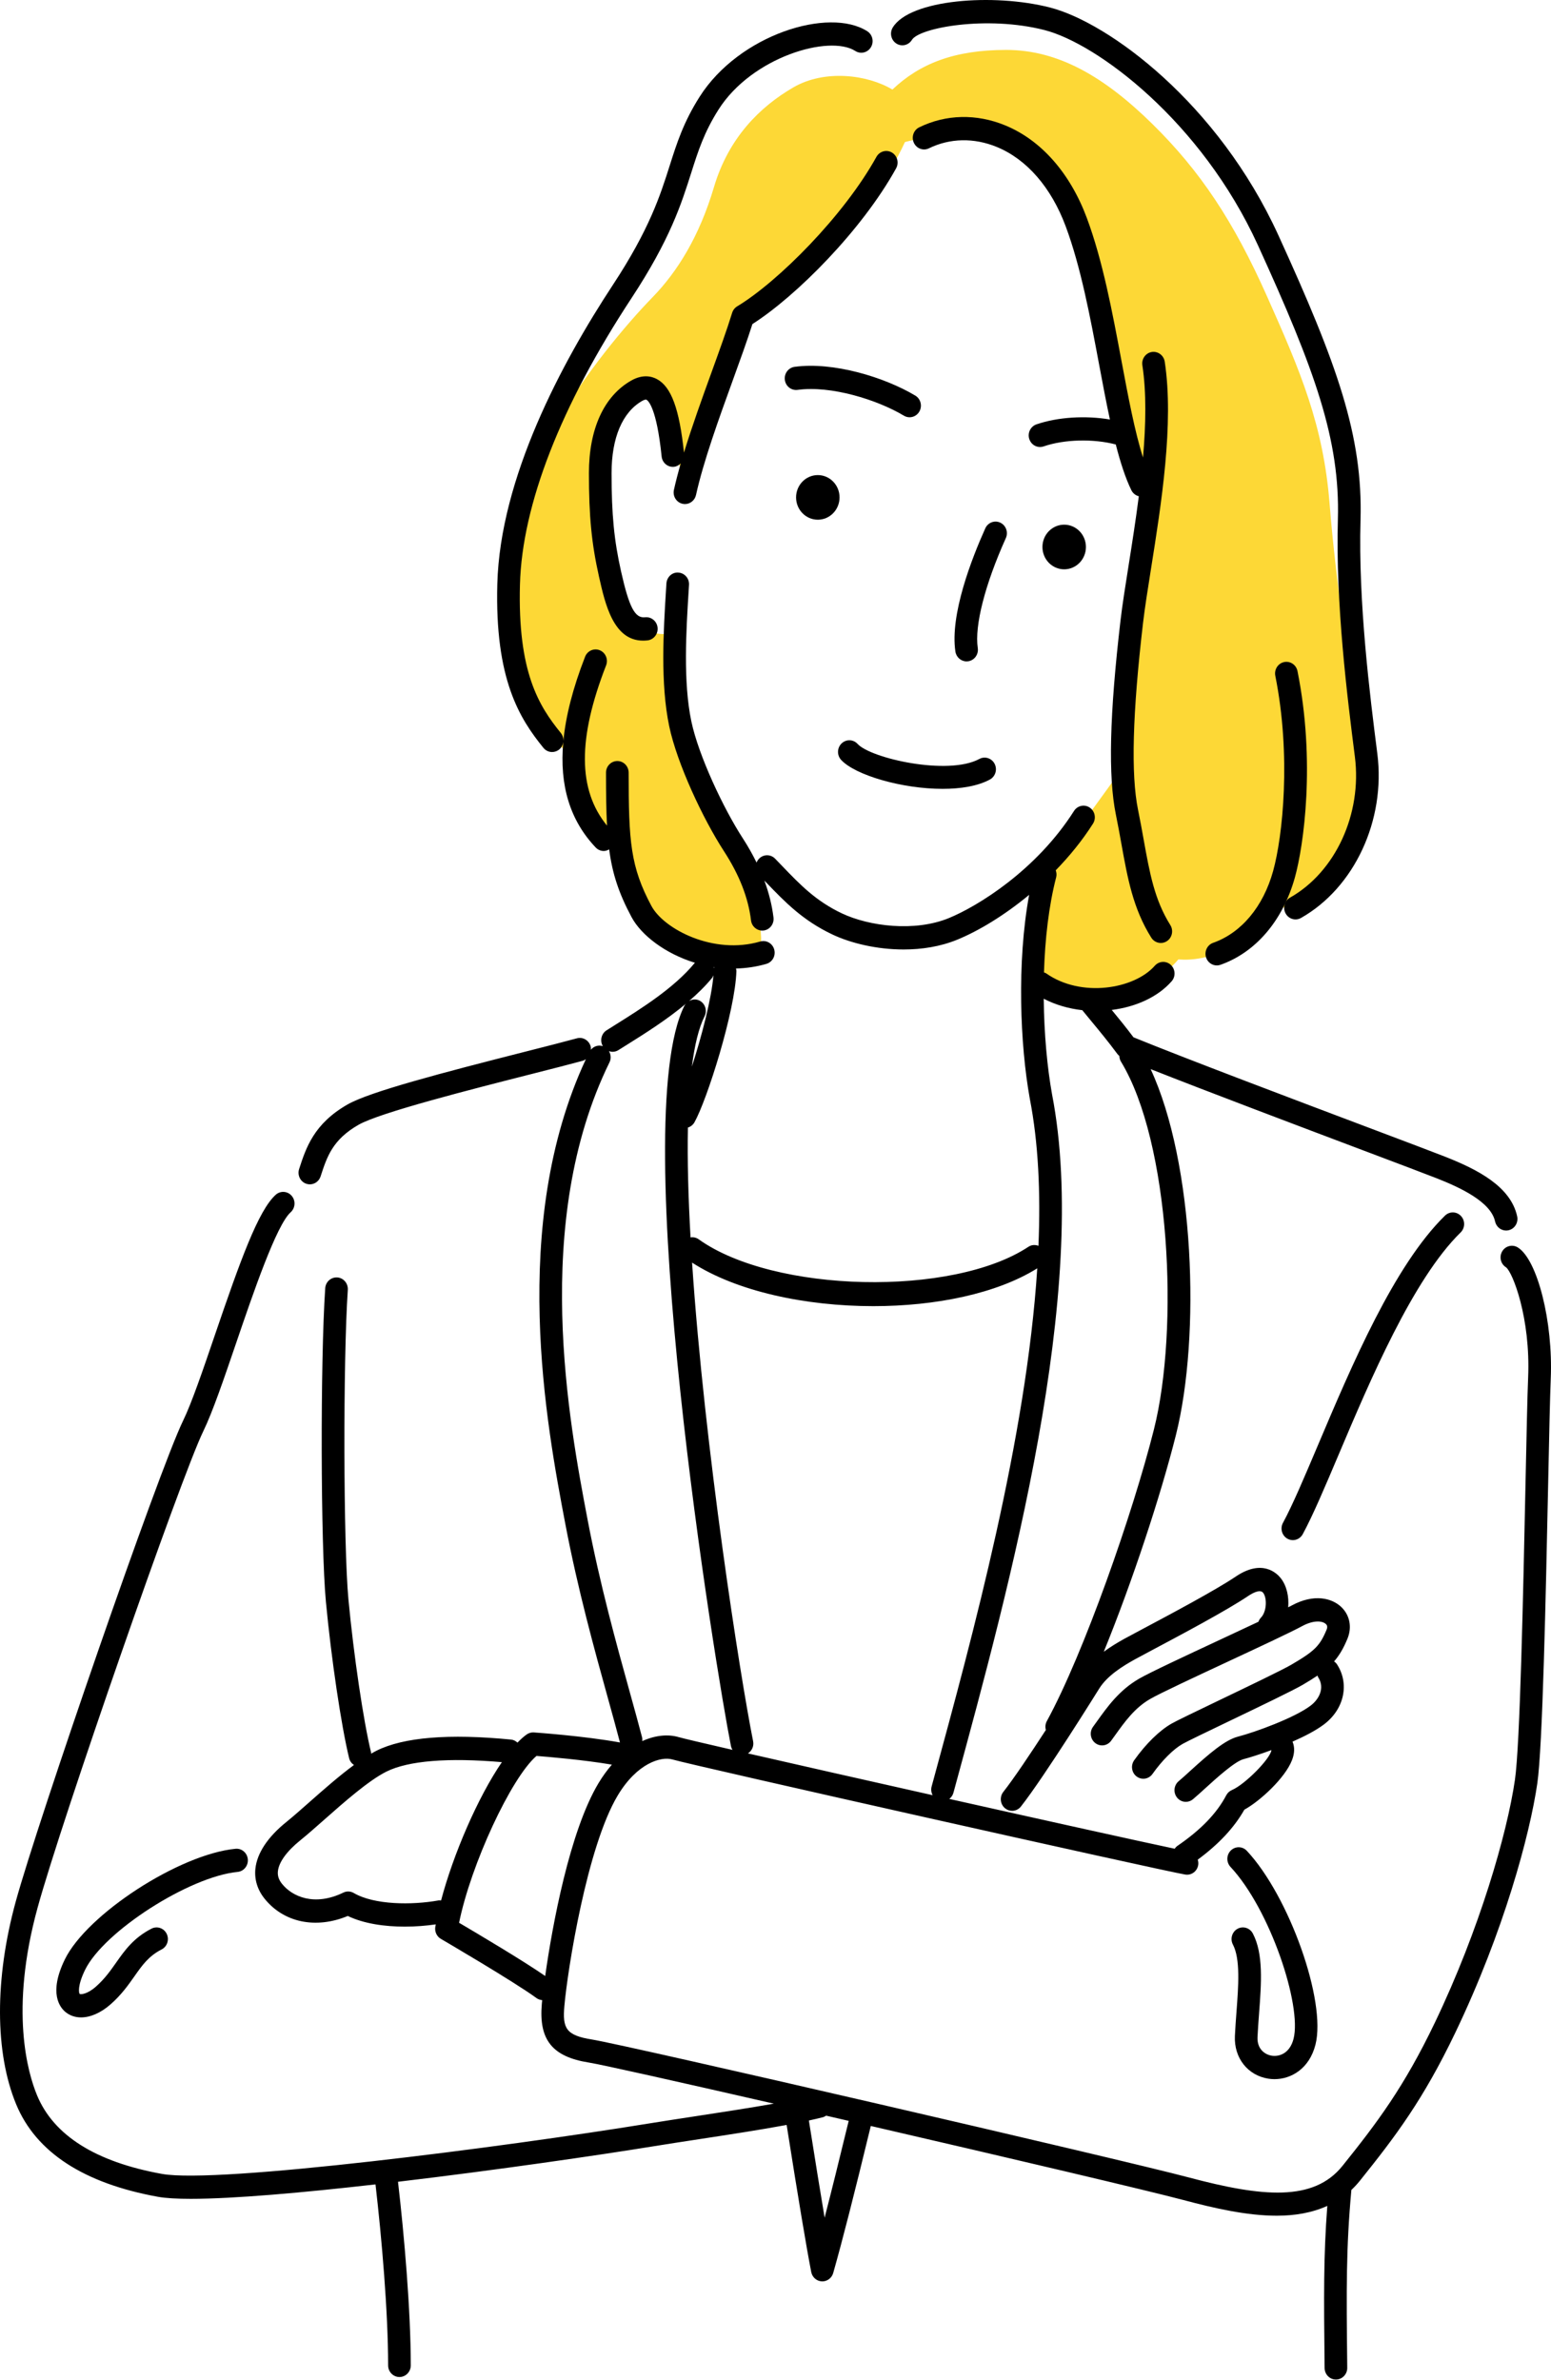
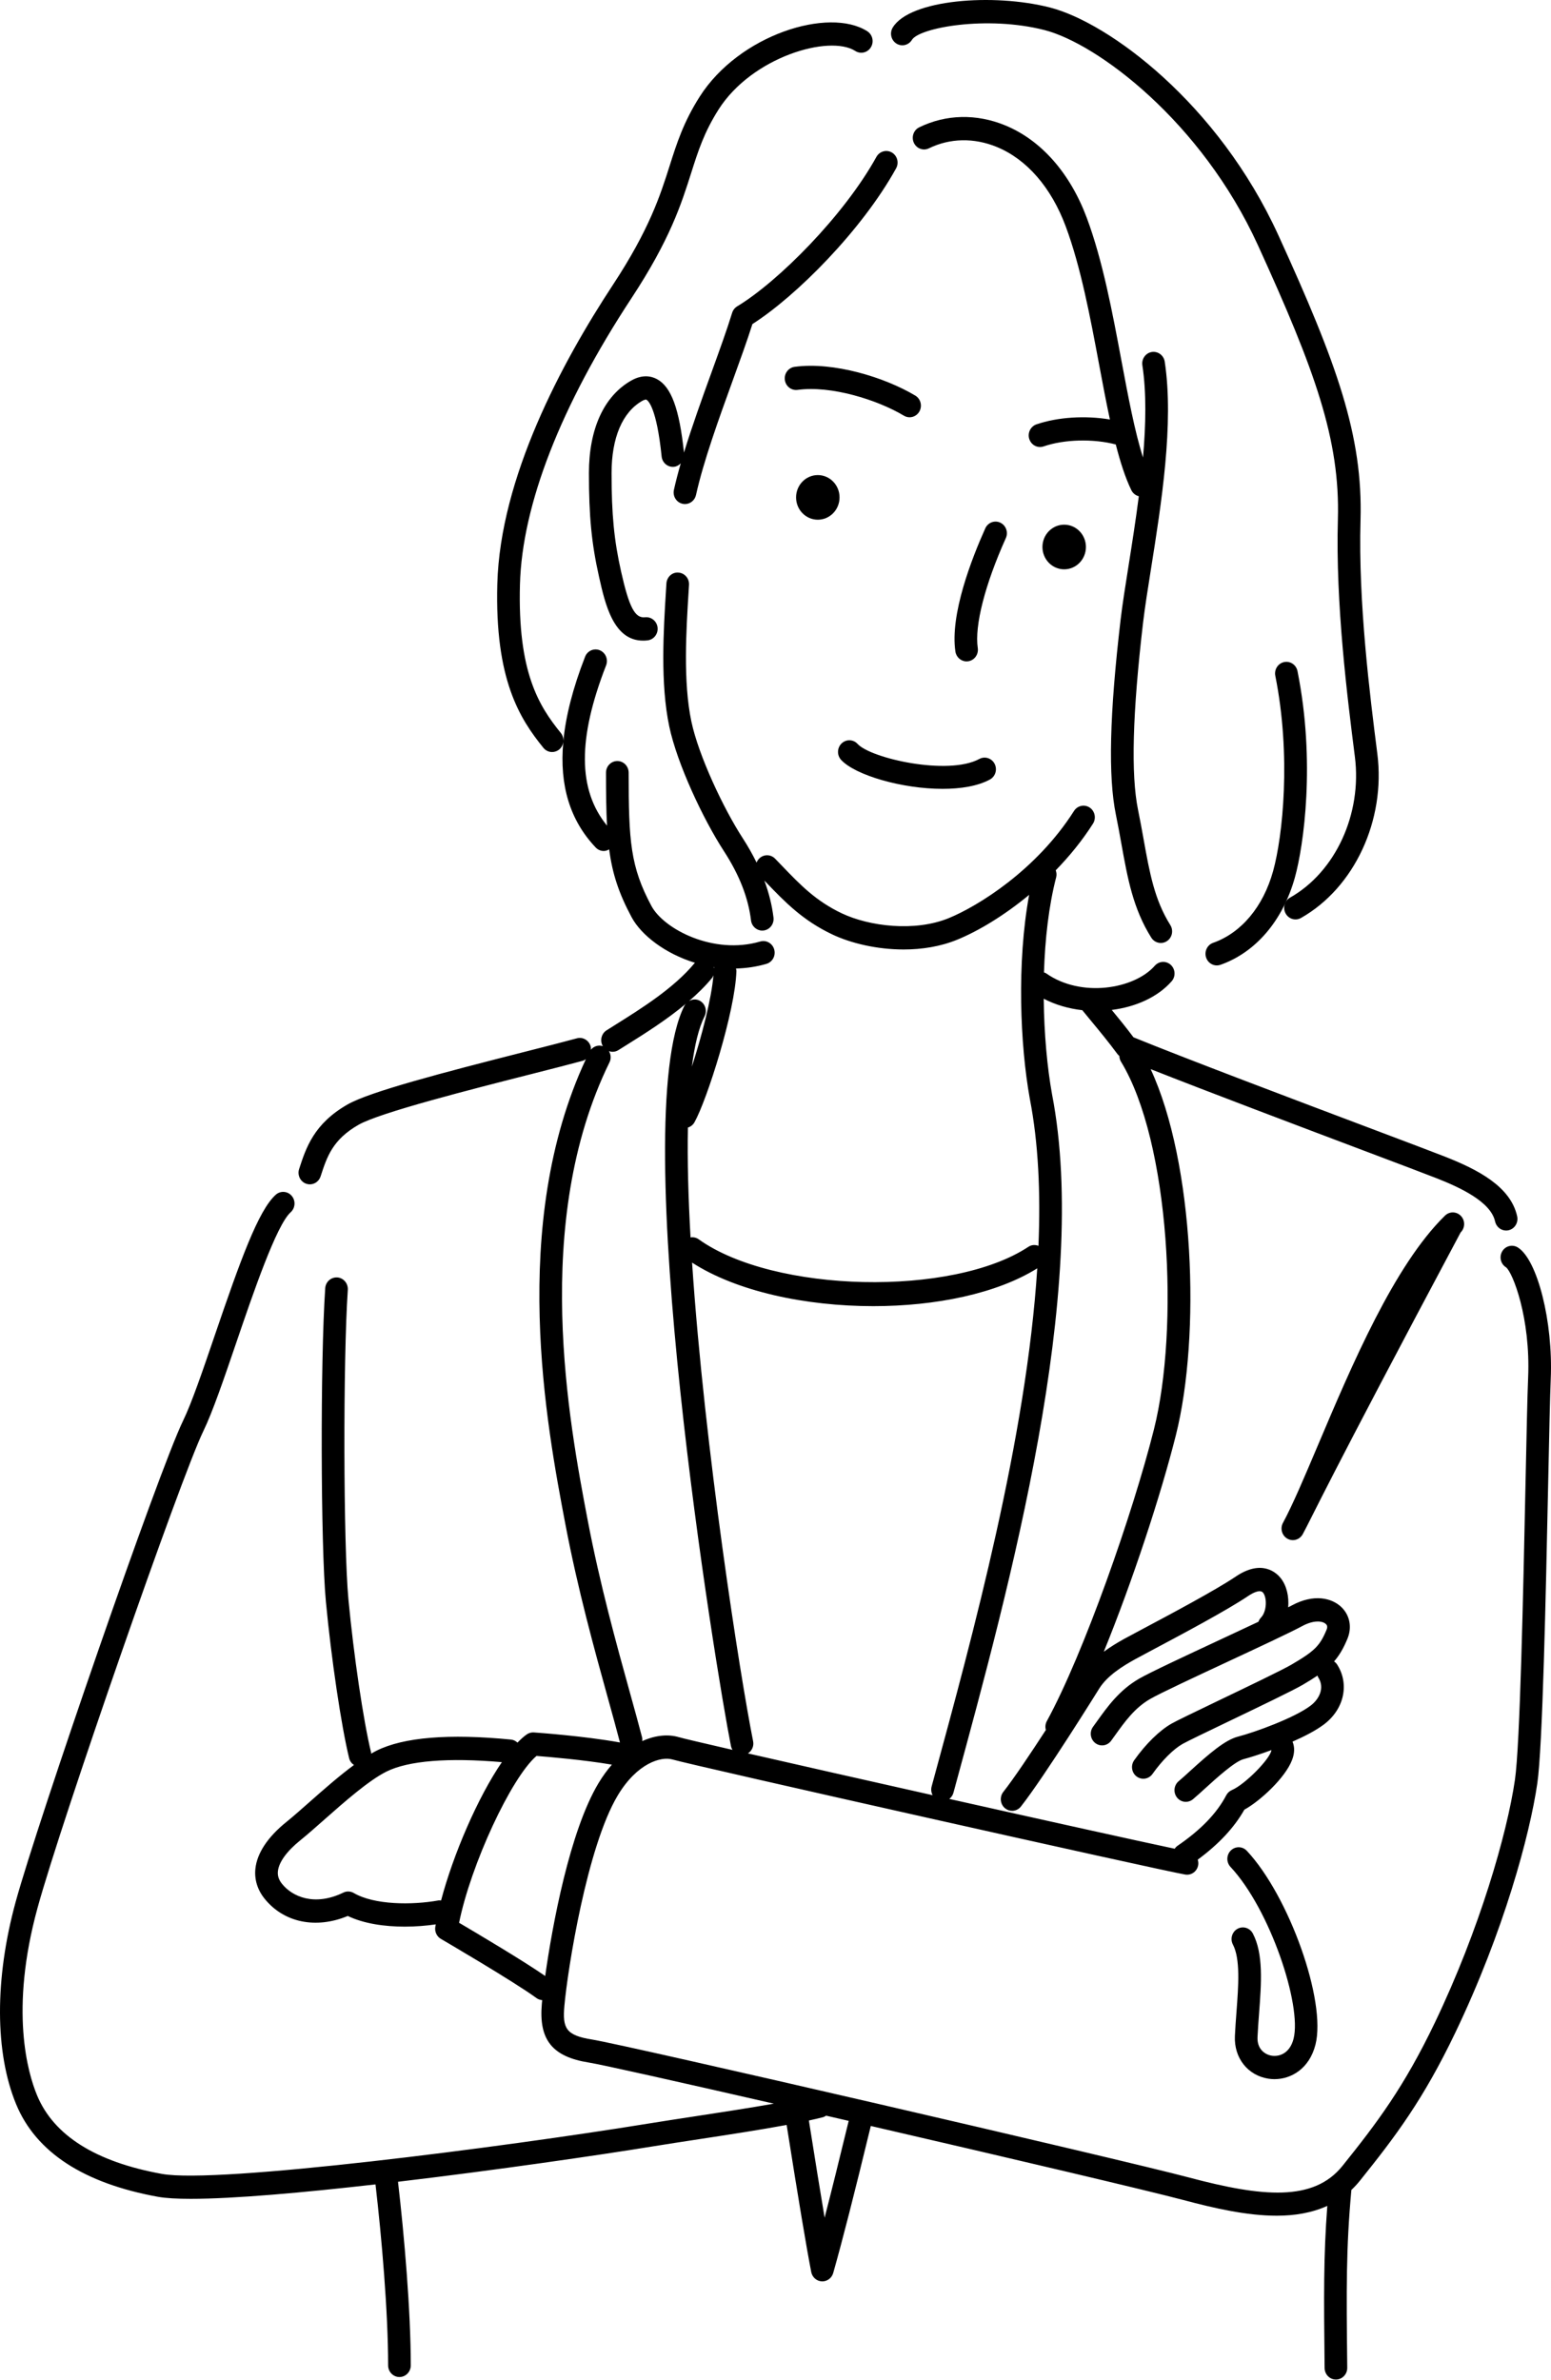
<svg xmlns="http://www.w3.org/2000/svg" width="552" height="847" viewBox="0 0 552 847" fill="none">
-   <path d="M322.063 50.554C310.18 76.48 286.413 97.448 264.873 111.933C258.933 130.999 245.864 165.667 244.077 173.316C238.134 154.254 236.318 139.324 229.964 139.004C223.611 138.683 218.081 143.961 215.855 156.16C213.625 168.359 212.51 178.653 216.224 196.953C219.679 213.975 224.024 227.075 238.876 225.547C240.364 243.086 238.134 255.286 246.304 271.298C254.477 287.31 272.303 317.048 270.816 337.634C250.763 340.685 238.876 337.634 232.194 329.248C225.509 320.861 222.91 312.474 220.311 301.036C207.682 297.224 200.996 280.446 202.484 268.247C188.002 256.427 182.058 235.461 181.316 217.922C180.574 200.383 185.399 172.934 196.541 153.109C207.682 133.285 223.279 114.987 232.194 105.835C241.106 96.683 248.906 84.105 254.104 66.566C259.305 49.03 270.447 38.02 282.327 31.112C293.468 24.631 308.696 26.534 317.607 31.874C327.264 22.721 339.521 17.765 358.089 17.765C376.658 17.765 392.997 27.296 410.082 44.073C427.163 60.85 439.047 78.765 450.93 105.453C462.814 132.14 470.987 151.203 473.216 179.414C475.442 207.629 480.64 241.559 483.985 261.384C486.782 277.982 484.727 294.173 480.271 302.56C475.815 310.947 465.043 325.052 452.79 322.767C443.133 337.634 429.762 342.209 419.363 341.447C409.709 352.884 388.542 360.127 368.116 349.072C368.858 333.06 370.342 317.048 372.572 307.896C381.856 298.365 390.399 285.783 399.31 273.583C401.54 241.559 403.024 195.809 408.967 175.223C400.425 164.93 395.596 137.097 391.883 112.699C388.169 88.296 382.226 64.659 368.858 54.749C355.49 44.835 342.862 45.218 322.063 50.554Z" fill="#FDD836" />
  <path d="M461.069 327.204C459.652 327.204 458.272 326.432 457.54 325.063C456.465 323.064 457.174 320.548 459.121 319.448C475.299 310.296 484.788 289.686 482.203 269.327L482.143 268.848C479.581 248.682 475.289 214.934 476.152 184.834C476.965 156.492 468.03 131.831 447.695 87.27C427.568 43.171 390.477 15.507 371.747 10.702C351.214 5.442 327.195 9.857 324.563 14.177C323.384 16.114 320.899 16.707 319.012 15.493C317.125 14.284 316.551 11.733 317.729 9.792C323.817 -0.215 353.601 -2.487 373.701 2.677C394.53 8.024 433.521 36.714 454.991 83.76C475.89 129.552 485.067 155.051 484.211 185.075C483.365 214.517 487.602 247.858 490.134 267.776L490.195 268.258C493.2 291.909 482.022 315.939 463.013 326.69C462.395 327.042 461.727 327.204 461.069 327.204Z" fill="black" />
  <path d="M433.064 343.577C431.391 343.577 429.827 342.498 429.253 340.785C428.531 338.624 429.649 336.269 431.754 335.528C441.791 331.984 449.571 322.688 453.093 310.016C456.535 297.654 459.584 268.94 453.882 240.504C453.432 238.267 454.836 236.078 457.015 235.616C459.194 235.158 461.327 236.595 461.777 238.836C468.24 271.063 463.993 300.977 460.843 312.291C456.582 327.596 446.935 338.917 434.373 343.35C433.94 343.505 433.497 343.577 433.064 343.577Z" fill="black" />
  <path d="M317.41 54.27C315.473 53.15 313.015 53.843 311.917 55.828C300.366 76.725 276.968 100.207 262.365 109.025C261.505 109.542 260.864 110.366 260.565 111.341C258.705 117.391 256.015 124.813 253.168 132.679C249.86 141.803 246.281 151.728 243.424 161.069C241.782 145.488 238.89 137.632 233.787 134.909C231.852 133.879 228.696 133.13 224.626 135.45C214.936 140.976 209.597 152.665 209.597 168.36C209.597 183.793 210.54 193.462 213.203 205.3C215.372 214.945 218.3 227.989 228.884 227.989C229.395 227.989 229.922 227.958 230.466 227.896C232.678 227.641 234.27 225.6 234.028 223.328C233.78 221.057 231.772 219.433 229.576 219.674C225.976 220.071 223.911 216.141 221.054 203.442C218.545 192.28 217.655 183.1 217.655 168.36C217.655 155.806 221.52 146.685 228.542 142.679C228.804 142.527 229.7 142.066 230.069 142.248C230.66 142.565 233.686 145.013 235.472 162.441C235.704 164.713 237.692 166.371 239.901 166.123C240.851 166.02 241.654 165.537 242.282 164.892C241.345 168.16 240.512 171.332 239.847 174.334C239.354 176.557 240.714 178.777 242.883 179.281C243.185 179.353 243.484 179.388 243.779 179.388C245.62 179.388 247.278 178.084 247.705 176.164C250.368 164.137 255.868 148.956 260.72 135.561C263.379 128.225 265.901 121.262 267.785 115.326C283.264 105.467 306.695 82.034 318.924 59.907C320.022 57.921 319.344 55.398 317.41 54.27Z" fill="black" />
  <path d="M323.723 148.497C323.031 148.497 322.333 148.314 321.695 147.932C312.232 142.265 295.749 137.115 283.855 138.752C281.619 139.038 279.621 137.463 279.325 135.194C279.033 132.933 280.581 130.851 282.787 130.551C296.615 128.662 314.868 134.267 325.754 140.786C327.678 141.934 328.326 144.471 327.205 146.443C326.456 147.763 325.106 148.497 323.723 148.497Z" fill="black" />
  <path d="M416.516 329.212C410.882 320.215 409.179 310.746 407.02 298.757C406.416 295.399 405.788 291.9 405.036 288.24C402.46 275.678 403.041 253.892 406.812 221.627C407.437 216.301 408.501 209.607 409.626 202.523C413.299 179.421 417.873 150.671 414.528 128.713C414.186 126.459 412.107 124.921 409.925 125.266C407.729 125.621 406.221 127.734 406.567 129.996C408.051 139.744 407.809 151.154 406.799 162.836C403.851 153.571 401.54 141.268 399.133 128.413C395.849 110.874 392.451 92.742 386.803 77.572C380.843 61.57 370.521 49.863 357.737 44.613C347.523 40.415 336.657 40.66 327.151 45.313C325.139 46.292 324.29 48.76 325.244 50.825C326.201 52.883 328.605 53.773 330.613 52.78C338.071 49.14 346.64 48.967 354.746 52.294C365.417 56.678 374.127 66.703 379.275 80.529C384.671 95.017 388.002 112.787 391.218 129.975C392.471 136.652 393.696 143.184 395.013 149.293C386.343 147.831 376.474 148.403 368.859 151.026C366.753 151.757 365.618 154.105 366.327 156.266C366.894 157.997 368.462 159.086 370.145 159.086C370.571 159.086 371.004 159.013 371.431 158.869C378.801 156.321 389.113 156.09 397.105 158.176C398.716 164.45 400.499 170.041 402.645 174.45C403.199 175.584 404.193 176.325 405.304 176.604C404.213 185.095 402.9 193.471 401.671 201.189C400.533 208.363 399.455 215.14 398.81 220.645C394.878 254.278 394.351 276.299 397.148 289.943C397.887 293.538 398.505 296.968 399.096 300.26C401.322 312.635 403.246 323.321 409.737 333.687C410.506 334.917 411.805 335.586 413.132 335.586C413.877 335.586 414.633 335.376 415.304 334.931C417.178 333.693 417.718 331.132 416.516 329.212Z" fill="black" />
  <path d="M344.001 235.378C342.046 235.378 340.331 233.913 340.025 231.869C338.051 218.705 345.841 198.753 350.663 188.028C351.593 185.957 353.98 185.047 356.008 186.005C358.03 186.967 358.913 189.425 357.979 191.496C350.535 208.056 346.801 222.679 347.99 230.611C348.326 232.869 346.818 234.982 344.619 235.33C344.41 235.361 344.206 235.378 344.001 235.378Z" fill="black" />
  <path d="M335.471 280.736C321.006 280.736 304.321 275.855 299.344 270.415C297.82 268.747 297.901 266.134 299.526 264.569C301.141 263.011 303.693 263.08 305.221 264.752C309.932 269.898 337.402 276.117 348.547 270.098C350.511 269.033 352.956 269.812 353.987 271.836C355.024 273.859 354.265 276.358 352.294 277.424C347.963 279.761 341.939 280.736 335.471 280.736Z" fill="black" />
  <path d="M371.004 194.662C371.004 199.05 374.469 202.607 378.74 202.607C383.015 202.607 386.48 199.05 386.48 194.662C386.48 190.277 383.015 186.72 378.74 186.72C374.469 186.72 371.004 190.277 371.004 194.662Z" fill="black" />
  <path d="M283.321 177.012C283.321 181.4 286.787 184.954 291.058 184.954C295.332 184.954 298.794 181.4 298.794 177.012C298.794 172.627 295.332 169.07 291.058 169.07C286.787 169.07 283.321 172.627 283.321 177.012Z" fill="black" />
-   <path d="M460.125 548.1C459.464 548.1 458.792 547.931 458.171 547.576C456.227 546.47 455.528 543.946 456.606 541.95C460.021 535.642 464.205 525.759 469.054 514.315C481.125 485.81 496.151 450.332 514.274 432.614C515.882 431.039 518.434 431.097 519.972 432.759C521.506 434.41 521.443 437.03 519.831 438.605C502.887 455.169 487.606 491.26 476.444 517.614C471.515 529.255 467.257 539.31 463.651 545.97C462.915 547.331 461.542 548.1 460.125 548.1Z" fill="black" />
-   <path d="M28.851 717.95C26.813 717.95 24.937 717.343 23.384 716.099C21.338 714.458 17.213 709.35 23.063 697.34C30.916 681.218 63.842 659.859 83.809 657.942C86.037 657.718 87.99 659.401 88.197 661.672C88.403 663.947 86.776 665.964 84.56 666.174C67.367 667.832 36.924 687.381 30.27 701.042C27.452 706.826 28.101 709.325 28.346 709.577C28.677 709.832 30.976 709.78 34.126 707.006C37.245 704.262 39.31 701.325 41.308 698.484C44.367 694.137 47.528 689.639 53.922 686.361C55.919 685.344 58.335 686.168 59.328 688.212C60.322 690.256 59.517 692.741 57.525 693.758C52.902 696.133 50.668 699.308 47.841 703.327C45.675 706.409 43.215 709.905 39.37 713.286C35.882 716.358 32.151 717.95 28.851 717.95Z" fill="black" />
+   <path d="M460.125 548.1C459.464 548.1 458.792 547.931 458.171 547.576C456.227 546.47 455.528 543.946 456.606 541.95C460.021 535.642 464.205 525.759 469.054 514.315C481.125 485.81 496.151 450.332 514.274 432.614C515.882 431.039 518.434 431.097 519.972 432.759C521.506 434.41 521.443 437.03 519.831 438.605C471.515 529.255 467.257 539.31 463.651 545.97C462.915 547.331 461.542 548.1 460.125 548.1Z" fill="black" />
  <path d="M453.584 739.928C452.852 739.928 452.133 739.87 451.431 739.759C444.047 738.605 439.138 732.355 439.501 724.561C439.632 721.738 439.847 718.859 440.062 715.998C440.76 706.725 441.479 697.142 438.792 692.023C437.738 690.01 438.47 687.501 440.428 686.418C442.385 685.336 444.833 686.087 445.887 688.097C449.695 695.357 448.92 705.691 448.097 716.632C447.889 719.414 447.677 722.21 447.55 724.954C447.351 729.225 450.172 731.197 452.647 731.583C455.393 731.996 459.074 730.686 460.38 725.54C463.378 713.74 452.069 679.51 437.936 664.395C436.395 662.743 436.445 660.13 438.05 658.548C439.659 656.963 442.207 657.018 443.749 658.665C458.855 674.819 472.099 712.203 468.177 727.629C465.974 736.298 459.45 739.925 453.584 739.928Z" fill="black" />
  <path d="M293.482 789.226C291.978 780.288 290.117 768.795 287.878 754.641C289.657 754.251 291.35 753.865 292.871 753.476C293.297 753.366 293.657 753.145 294.013 752.917C296.675 753.531 299.355 754.145 302.051 754.769C298.66 768.764 295.856 780.036 293.482 789.226ZM194.036 703.213C186.196 697.777 169.705 687.991 163.389 684.275C167.556 663.63 181.915 632.64 190.94 624.901C195.181 625.229 207.726 626.287 217.77 627.997C216.107 629.913 214.496 632.106 212.985 634.626C202.753 651.713 196.555 685.264 194.036 703.213ZM156.047 676.322C146.612 678.025 133.157 677.932 125.916 673.682C124.772 673.013 123.379 672.951 122.19 673.537C111.902 678.528 103.998 674.967 100.35 670.396C99.195 668.945 98.737 667.522 98.909 665.912C99.254 662.699 102.07 658.807 106.836 654.96C109.342 652.94 112.28 650.345 115.391 647.594C122.438 641.368 131.208 633.622 137.534 630.472C145.328 626.587 159.535 625.453 178.617 627.111C170.051 639.62 161.29 659.969 156.974 676.343C156.666 676.326 156.366 676.264 156.047 676.322ZM209.106 540.736C202.582 506.406 189.006 434.968 216.933 378.031C217.578 376.715 217.41 375.249 216.725 374.077C217.138 374.219 217.565 374.315 218.005 374.315C218.726 374.315 219.455 374.119 220.113 373.702L223.129 371.809C229.717 367.683 237.362 362.86 244.159 357.166C243.961 357.407 243.732 357.611 243.588 357.904C222.897 399.083 254.857 594.911 260.139 621.34C260.243 621.857 260.444 622.323 260.71 622.743C250.058 620.292 242.943 618.617 241.54 618.203C237.843 617.124 233.283 617.48 228.588 619.617C228.619 619.165 228.625 618.703 228.505 618.241C227.286 613.56 225.805 608.21 224.173 602.326C219.411 585.145 213.482 563.763 209.106 540.736ZM310.825 464.83C333.004 464.83 354.769 460.373 369.161 451.369C365.283 511.842 346.254 581.815 332.406 632.688L331.567 635.76C331.274 636.849 331.436 637.952 331.926 638.869C307.672 633.426 283.472 627.959 266.183 623.998C267.58 623.112 268.382 621.427 268.033 619.675C263.419 596.58 250.733 515.6 246.308 449.332C262.18 459.591 286.699 464.83 310.825 464.83ZM374.413 389.396C374.413 389.393 374.413 389.393 374.413 389.39C372.724 380.031 371.595 368.011 371.461 355.425C375.648 357.607 380.356 358.958 385.188 359.503C386.283 360.844 387.364 362.157 388.421 363.436C391.494 367.149 394.395 370.661 397.676 375.081C397.877 375.349 398.119 375.584 398.374 375.794C398.411 376.473 398.549 377.149 398.925 377.762C416.449 406.491 419.693 472.872 410.687 508.681C403.189 538.523 385.688 588.496 372.576 612.495C372.028 613.498 371.934 614.632 372.22 615.659C366.79 624.019 360.803 632.974 357.083 637.694C355.683 639.465 355.948 642.071 357.677 643.509C358.426 644.129 359.319 644.433 360.212 644.433C361.384 644.433 362.549 643.909 363.345 642.899C371.75 632.24 390.994 601.278 391.185 600.968C394.032 596.373 399.492 592.97 403.928 590.519C405.234 589.796 407.517 588.586 410.368 587.065C420.18 581.853 436.6 573.122 444.256 567.961C445.468 567.145 448.406 565.393 449.537 566.817C450.995 568.654 450.85 573.539 448.785 575.662C448.362 576.097 448.073 576.607 447.879 577.148C443.611 579.165 438.782 581.416 433.994 583.649C421.278 589.582 409.267 595.18 405.379 597.424C398.371 601.474 394.163 607.348 390.45 612.529L389.009 614.529C387.676 616.352 388.035 618.948 389.815 620.32C391.598 621.695 394.123 621.323 395.456 619.489L396.944 617.431C400.332 612.702 403.834 607.81 409.327 604.636C412.914 602.564 425.324 596.78 437.328 591.185C448.621 585.914 459.289 580.943 463.489 578.668C467.485 576.514 470.631 576.783 471.87 577.951C472.21 578.268 472.606 578.83 472.136 579.961C469.748 585.725 467.875 587.586 459.614 592.412C456.421 594.284 444.044 600.227 434.098 604.997C424.622 609.548 418.726 612.388 416.96 613.395C412.628 615.866 407.776 620.623 403.649 626.445C402.343 628.293 402.739 630.882 404.539 632.226C405.254 632.757 406.084 633.016 406.906 633.016C408.152 633.016 409.381 632.423 410.17 631.313C413.578 626.501 417.581 622.505 420.872 620.627C422.483 619.706 430.122 616.042 437.51 612.492C448.114 607.404 460.128 601.637 463.603 599.603C465.645 598.41 467.364 597.341 468.895 596.304C468.986 596.504 469.016 596.717 469.137 596.904C471.558 600.633 469.533 604.66 466.447 606.997C460.712 611.354 446.583 616.487 440.622 618.021C435.968 619.213 430.354 624.081 423.497 630.317C421.986 631.696 420.61 632.95 419.478 633.898C417.755 635.346 417.5 637.952 418.911 639.72C419.71 640.72 420.865 641.237 422.03 641.237C422.93 641.237 423.833 640.93 424.582 640.303C425.781 639.296 427.241 637.969 428.843 636.511C432.815 632.895 439.467 626.842 442.577 626.046C444.477 625.556 448.225 624.395 452.509 622.819C452.103 625.911 443.1 635.046 438.416 637.049C437.563 637.414 436.855 638.069 436.418 638.907C433.061 645.315 427.382 651.199 419.065 656.891C418.655 657.173 418.336 657.535 418.064 657.921C405.291 655.226 372.086 647.866 337.849 640.193C338.544 639.669 339.078 638.91 339.33 637.99L340.166 634.912C359.208 564.949 387.988 459.229 374.413 389.396ZM253.356 348.1C253.614 347.786 253.759 347.421 253.913 347.062C253.255 355.28 249.746 368.745 246.234 379.6C247.201 371.971 248.668 365.839 250.75 361.692C251.768 359.661 250.992 357.169 249.018 356.121C247.762 355.46 246.372 355.597 245.233 356.252C248.178 353.708 250.955 351.009 253.356 348.1ZM254.242 344.205C254.212 344.301 254.152 344.384 254.132 344.487C254.105 344.377 254.048 344.277 254.014 344.167C254.091 344.177 254.165 344.194 254.242 344.205ZM540.172 443.93C538.268 442.758 535.77 443.382 534.628 445.34C533.483 447.298 534.084 449.828 535.995 451.004C538.366 452.793 544.759 469.06 543.862 490.215C543.587 496.702 543.295 510.653 542.922 528.313C542.1 567.448 540.971 621.044 539.158 633.44C536.348 652.685 526.465 686.822 510.727 719.69C499.667 742.797 490.097 755.444 477.79 770.787C467.509 783.6 449.275 781.873 423.188 774.931C399.049 768.505 222.393 727.674 210.802 725.84C201.38 724.354 200.161 721.817 200.863 713.868C202.011 700.876 208.918 657.215 219.851 638.962C226.772 627.407 235.301 624.994 239.323 626.159C246.734 628.338 412.161 665.453 421.805 667.108C424.018 667.487 426.076 665.963 426.442 663.709C426.55 663.047 426.459 662.413 426.274 661.813C433.782 656.27 439.246 650.42 442.865 644.026C448.433 640.982 457.395 632.737 459.839 626.353C460.769 623.926 460.816 621.73 460.007 619.813C464.272 617.941 468.385 615.818 471.239 613.65C478.405 608.217 480.342 599.241 475.843 592.312C475.561 591.878 475.198 591.536 474.805 591.254C476.682 589.096 478.136 586.614 479.55 583.198C481.249 579.109 480.396 574.763 477.327 571.864C474.06 568.778 467.723 567.027 459.732 571.35C459.383 571.536 458.919 571.774 458.466 572.008C458.792 568.196 457.939 564.311 455.786 561.595C454.416 559.871 449.222 554.714 439.83 561.046C432.523 565.972 416.335 574.577 406.665 579.72C403.76 581.267 401.44 582.498 400.107 583.236C397.813 584.504 395.282 586.024 392.834 587.82C403.035 562.784 413.095 532.222 418.494 510.749C427.406 475.292 425.025 413.799 409.512 380.479C429.944 388.548 462.106 400.686 484.617 409.187C497.575 414.078 507.739 417.911 511.456 419.38C519.589 422.589 530.575 427.667 532.093 434.678C532.51 436.605 534.175 437.918 536.025 437.918C536.314 437.918 536.606 437.884 536.902 437.818C539.074 437.322 540.444 435.112 539.961 432.882C537.644 422.172 525.713 416.143 514.35 411.658C510.616 410.183 500.412 406.332 487.397 401.42C461.216 391.541 421.902 376.701 403.407 369.151C400.674 365.515 398.203 362.485 395.668 359.417C404.096 358.362 411.96 354.929 416.98 349.224C418.471 347.531 418.34 344.915 416.688 343.384C415.036 341.854 412.49 341.985 410.996 343.684C403.632 352.05 384.751 355.142 372.341 346.407C372.096 346.232 371.817 346.173 371.552 346.063C371.918 334.266 373.237 322.415 375.9 312.157C376.118 311.316 375.997 310.492 375.732 309.726C380.618 304.704 385.168 299.137 388.996 293.115C390.208 291.201 389.684 288.637 387.817 287.392C385.957 286.144 383.462 286.686 382.243 288.595C368.785 309.785 347.913 322.533 337.701 326.728C325.553 331.716 309.351 329.654 299.623 325.049C290.369 320.664 284.836 314.907 278.425 308.244L275.853 305.579C274.279 303.963 271.73 303.963 270.155 305.579C269.755 305.99 269.46 306.465 269.265 306.972C267.852 304.094 266.226 301.198 264.323 298.268C257.543 287.827 248.628 268.974 246.049 256.72C243.081 242.59 244.226 224.172 245.062 210.721L245.22 208.157C245.361 205.875 243.672 203.913 241.449 203.772C239.226 203.568 237.319 205.361 237.178 207.639L237.02 210.194C236.154 224.127 234.968 243.207 238.175 258.464C240.986 271.842 250.27 291.543 257.617 302.86C263.134 311.357 266.3 319.437 267.288 327.555C267.543 329.644 269.279 331.178 271.28 331.178C271.448 331.178 271.616 331.168 271.787 331.143C273.996 330.861 275.561 328.792 275.286 326.524C274.749 322.119 273.654 317.755 272.032 313.373L272.69 314.056C279.362 320.995 285.662 327.545 296.245 332.56C302.783 335.659 312.037 337.9 321.614 337.9C328.074 337.9 334.683 336.876 340.693 334.408C348.309 331.281 357.452 325.769 366.276 318.455C361.827 342.557 363.073 371.957 366.488 390.896C366.488 390.906 366.498 390.917 366.498 390.927C366.501 390.937 366.498 390.944 366.498 390.955C369.574 406.736 370.373 424.512 369.584 443.358C368.439 442.927 367.139 442.968 366.035 443.692C339.004 461.6 275.387 460.156 248.668 441.041C247.785 440.411 246.744 440.211 245.76 440.366C244.965 426.233 244.592 412.937 244.824 401.275C245.77 400.982 246.62 400.348 247.154 399.404C251.58 391.551 261.66 359.937 262.086 345.552C262.096 345.242 261.992 344.966 261.938 344.673C265.504 344.584 269.144 344.081 272.778 343.015C274.917 342.388 276.156 340.099 275.544 337.903C274.933 335.707 272.71 334.435 270.565 335.059C253.957 339.934 236.258 330.664 231.835 322.398C224.364 308.437 223.736 299.371 223.736 274.969C223.736 272.683 221.933 270.832 219.707 270.832C217.481 270.832 215.678 272.683 215.678 274.969C215.678 282.38 215.748 288.482 216.04 293.828C205.638 281.112 205.54 262.893 215.711 236.792C216.537 234.672 215.533 232.262 213.468 231.414C211.396 230.566 209.056 231.597 208.23 233.721C203.905 244.817 201.343 254.8 200.497 263.759C200.561 262.742 200.279 261.697 199.59 260.846C191.77 251.215 184.205 239.198 185.051 208.012C185.816 179.676 199.55 144.426 224.764 106.08C238.474 85.228 242.483 72.605 246.019 61.464C248.467 53.746 250.586 47.082 255.75 38.951C267.61 20.277 295.147 12.228 304.402 18.14C306.292 19.354 308.774 18.754 309.952 16.813C311.127 14.876 310.55 12.325 308.659 11.118C295.02 2.404 263.03 12.335 248.997 34.435C243.252 43.477 240.875 50.971 238.356 58.903C234.985 69.523 231.164 81.564 218.085 101.451C199.906 129.104 178.016 169.997 176.995 207.784C176.072 241.849 184.98 255.772 193.402 266.148C194.197 267.127 195.342 267.633 196.498 267.633C197.408 267.633 198.321 267.316 199.073 266.675C199.889 265.979 200.346 265.014 200.47 264.014C199.056 279.557 202.881 291.984 212.001 301.598C212.79 302.432 213.837 302.849 214.888 302.849C215.557 302.849 216.198 302.618 216.799 302.277C217.944 310.943 220.224 317.886 224.771 326.383C228.202 332.795 236.728 339.389 247.349 342.636C247.305 342.684 247.245 342.705 247.204 342.753C239.898 351.619 228.273 358.896 218.931 364.746L215.889 366.659C214.005 367.848 213.418 370.365 214.553 372.306C212.995 371.795 211.343 372.295 210.298 373.574C210.305 373.202 210.332 372.829 210.231 372.45C209.657 370.241 207.437 368.914 205.299 369.52C200.994 370.699 194.668 372.302 187.401 374.153C157.247 381.813 131.642 388.524 123.737 393.03C111.693 399.9 108.91 408.476 106.455 416.036C105.749 418.204 106.89 420.548 109.002 421.272C109.426 421.417 109.854 421.482 110.275 421.482C111.962 421.482 113.535 420.39 114.098 418.656C116.379 411.634 118.347 405.57 127.651 400.262C135.262 395.922 167.805 387.656 189.339 382.182C196.659 380.32 203.039 378.7 207.377 377.511C207.803 377.397 208.166 377.17 208.515 376.935C181.005 435.922 194.597 507.602 201.195 542.318C205.638 565.693 211.618 587.262 216.423 604.591C218.011 610.32 219.452 615.528 220.647 620.11C207.881 617.786 190.833 616.594 190.004 616.535C189.12 616.466 188.237 616.718 187.499 617.221C186.424 617.959 185.303 618.996 184.171 620.161C183.55 619.6 182.808 619.169 181.925 619.082C159.744 616.907 143.63 618.238 134.015 623.029C133.389 623.34 132.737 623.722 132.091 624.091C132.071 623.96 132.105 623.829 132.073 623.695C129.349 612.509 125.881 589.082 124.007 569.206C122.208 550.102 122.073 484.2 123.784 459.029C123.937 456.75 122.264 454.768 120.045 454.609C117.796 454.478 115.898 456.174 115.744 458.449C113.974 484.492 114.117 550.174 115.986 569.999C117.893 590.23 121.448 614.177 124.255 625.701C124.511 626.752 125.156 627.576 125.975 628.124C120.731 631.982 115.214 636.839 110.135 641.323C107.093 644.012 104.221 646.546 101.857 648.455C95.279 653.764 91.49 659.486 90.898 665.009C90.492 668.807 91.603 672.485 94.113 675.636C100.964 684.23 112.44 686.57 123.778 681.851C129.561 684.623 136.968 685.647 144.068 685.647C147.947 685.647 151.714 685.333 155.094 684.84C155.045 685.13 154.971 685.443 154.925 685.726C154.647 687.436 155.441 689.149 156.91 690.004C157.168 690.155 182.915 705.188 190.95 711.08C191.565 711.531 192.263 711.741 192.965 711.8C192.915 712.283 192.871 712.734 192.838 713.124C191.706 725.913 196.555 731.962 209.576 734.017C213.905 734.699 241.439 740.87 275.41 748.646C266.942 750.149 257.211 751.642 247.634 753.104C241.687 754.014 235.875 754.9 230.593 755.758C179.181 764.114 77.409 777.24 57.61 773.642C34.047 769.371 19.1 759.956 13.18 745.661C9.906 737.757 3.369 715.44 13.351 679.004C21.869 647.907 64.341 525.775 72.373 509.288C75.646 502.566 79.723 490.618 84.04 477.967C90.085 460.245 98.364 435.974 103.442 431.417C105.118 429.911 105.286 427.301 103.822 425.581C102.357 423.861 99.811 423.685 98.136 425.188C91.925 430.766 85.51 448.625 76.433 475.234C72.203 487.63 68.209 499.336 65.165 505.589C56.347 523.693 13.407 648.238 5.592 676.763C-1.924 704.199 -1.86 730.494 5.763 748.902C12.818 765.934 29.79 776.999 56.208 781.791C58.97 782.29 62.949 782.514 67.888 782.514C83.192 782.514 107.691 780.336 133.64 777.378C135.838 796.296 138.134 822.732 138.134 841.791C138.134 844.077 139.939 845.928 142.164 845.928C144.389 845.928 146.194 844.077 146.194 841.791C146.194 822.398 143.875 795.596 141.65 776.444C176.797 772.277 213.122 766.975 231.852 763.931C237.114 763.076 242.9 762.19 248.819 761.287C259.648 759.632 270.679 757.943 279.963 756.22C284.151 782.701 287.022 799.847 288.717 808.564C289.083 810.433 290.641 811.805 292.495 811.888C292.555 811.888 292.612 811.891 292.673 811.891C294.452 811.891 296.034 810.681 296.538 808.913C299.808 797.403 303.948 781.201 309.915 756.585C358.597 767.837 409.069 779.715 421.167 782.939C432.13 785.858 443.725 788.526 454.41 788.523C460.853 788.523 466.941 787.496 472.387 785.027C471.014 803.07 471.162 817.448 471.41 841.298L471.427 842.729C471.451 844.997 473.247 846.824 475.453 846.824C475.467 846.824 475.483 846.824 475.497 846.824C477.723 846.797 479.509 844.925 479.483 842.643L479.469 841.212C479.19 814.869 479.043 800.209 480.953 779.353C482.021 778.347 483.042 777.254 484.009 776.044C496.668 760.267 506.513 747.25 517.963 723.338C535.182 687.37 544.437 653.092 547.126 634.667C549.017 621.751 550.152 567.848 550.978 528.492C551.334 511.58 551.643 496.975 551.914 490.57C552.764 470.463 547.17 448.232 540.172 443.93Z" fill="black" />
</svg>